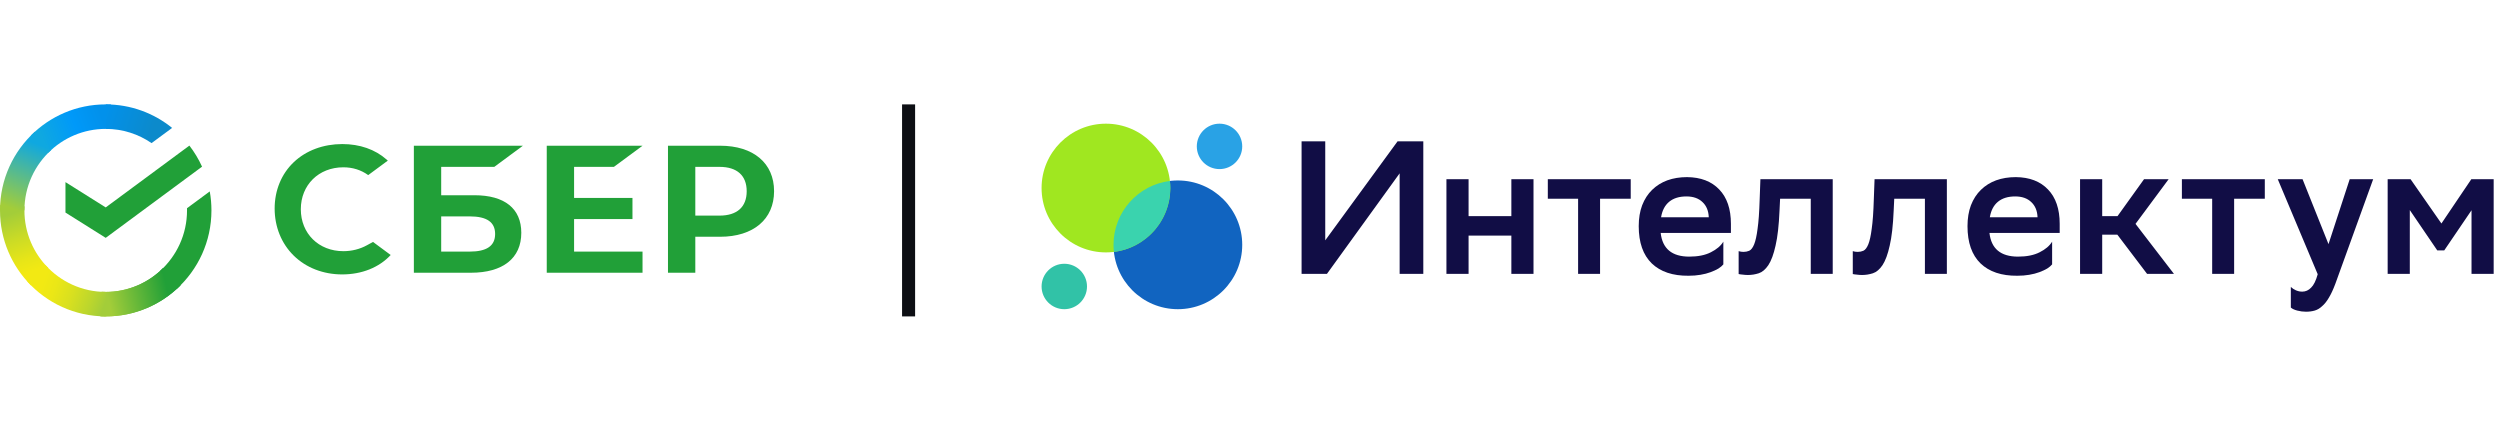
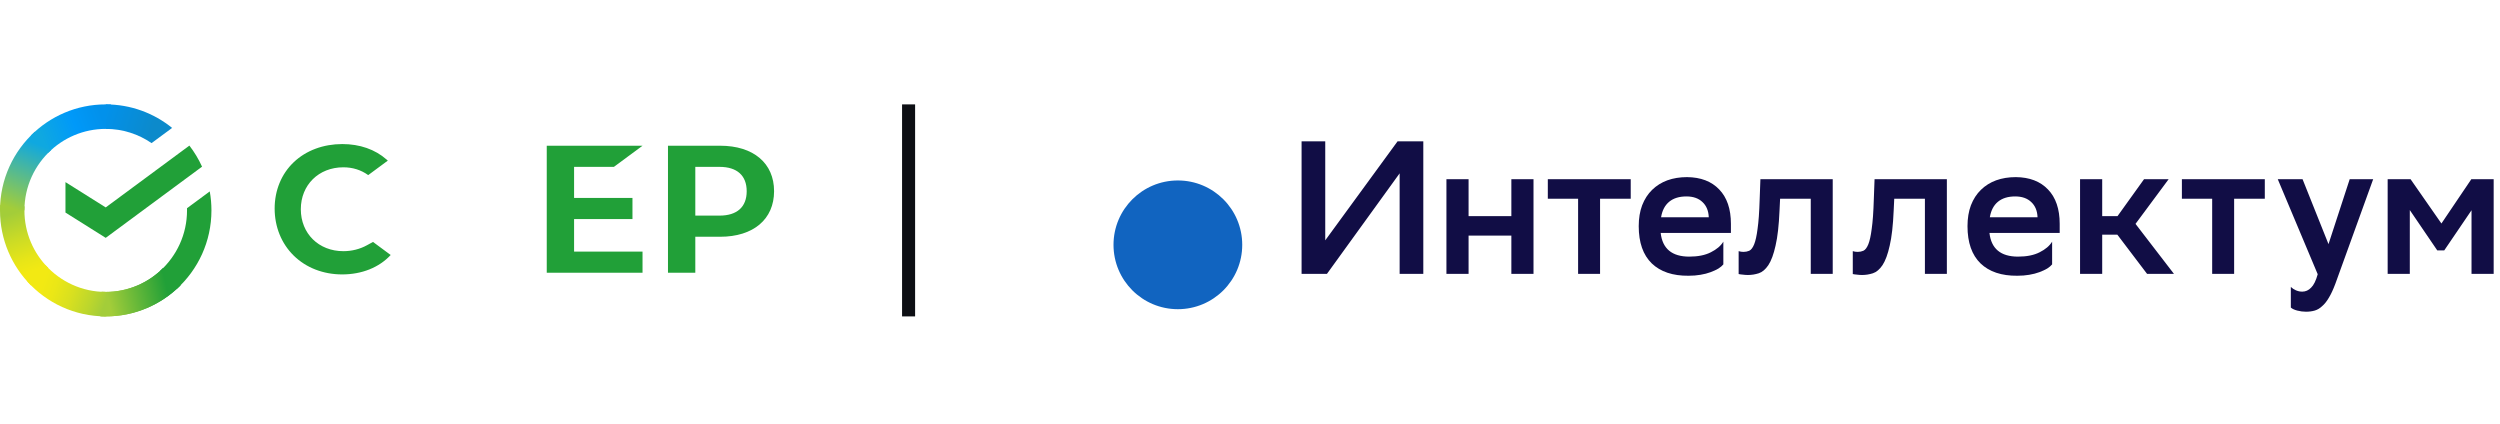
<svg xmlns="http://www.w3.org/2000/svg" width="283" height="48" viewBox="0 0 283 48" fill="none">
  <g clip-path="url(#clip0_15394_35539)">
    <g clip-path="url(#clip1_15394_35539)">
      <path d="M102.114 11.817H103.59V35.817H102.114V11.817Z" fill="#0D0F14" />
      <path d="M38.867 28.433C39.821 28.433 40.745 28.201 41.538 27.762L42.224 27.386C42.224 27.386 43.207 28.113 44.226 28.866C42.906 30.285 40.958 31.064 38.728 31.064C36.595 31.064 34.651 30.309 33.252 28.938C31.858 27.572 31.09 25.678 31.09 23.607C31.09 21.545 31.86 19.679 33.26 18.353C34.651 17.034 36.6 16.308 38.747 16.308C40.727 16.308 42.458 16.912 43.754 18.053L43.9 18.182L41.681 19.822C40.868 19.236 39.922 18.939 38.867 18.939C36.078 18.939 34.053 20.935 34.053 23.686C34.053 26.437 36.077 28.433 38.867 28.433Z" fill="#21A038" />
-       <path fill-rule="evenodd" clip-rule="evenodd" d="M49.943 22.101H53.708C57.128 22.101 59.011 23.613 59.011 26.357C59.011 29.228 56.932 30.874 53.309 30.874H46.849V16.496H59.193L55.954 18.89H49.943V22.101ZM49.943 28.481H53.169C55.079 28.481 56.048 27.843 56.048 26.488C56.048 25.162 55.134 24.495 53.169 24.495H49.943V28.481Z" fill="#21A038" />
      <path d="M72.734 16.496L69.494 18.89H64.986V22.405H71.595V24.799H64.986V28.481H72.734V30.875H61.892V16.496H72.734Z" fill="#21A038" />
      <path fill-rule="evenodd" clip-rule="evenodd" d="M81.518 16.496H75.615V30.874H78.709V26.801H81.518C85.285 26.801 87.625 24.815 87.625 21.642C87.625 18.468 85.285 16.496 81.518 16.496ZM81.452 24.407H78.709V18.89H81.452C83.434 18.89 84.526 19.87 84.526 21.649C84.526 23.428 83.434 24.407 81.452 24.407Z" fill="#21A038" />
      <path d="M21.438 16.481C22.003 17.214 22.486 18.013 22.872 18.867L11.967 26.925L7.411 24.061V20.616L11.967 23.48L21.438 16.481Z" fill="#21A038" />
      <path d="M2.764 23.816C2.764 23.662 2.768 23.508 2.776 23.355L0.015 23.217C0.006 23.415 0 23.615 0 23.816C0 27.13 1.339 30.13 3.505 32.301L5.463 30.338C3.796 28.668 2.764 26.361 2.764 23.816Z" fill="url(#paint0_linear_15394_35539)" />
      <path d="M11.968 33.046C11.814 33.046 11.661 33.042 11.508 33.034L11.37 35.802C11.568 35.811 11.768 35.817 11.968 35.817C15.273 35.817 18.265 34.474 20.431 32.302L18.473 30.339C16.806 32.01 14.506 33.046 11.968 33.046Z" fill="url(#paint1_linear_15394_35539)" />
      <path d="M11.968 33.046C11.814 33.046 11.661 33.042 11.508 33.034L11.37 35.802C11.568 35.811 11.768 35.817 11.968 35.817C15.273 35.817 18.265 34.474 20.431 32.302L18.473 30.339C16.806 32.01 14.506 33.046 11.968 33.046Z" fill="url(#paint2_linear_15394_35539)" />
      <path d="M11.969 14.59C12.123 14.59 12.276 14.595 12.429 14.602L12.566 11.832C12.368 11.823 12.169 11.817 11.969 11.817C8.663 11.817 5.671 13.16 3.506 15.332L5.464 17.295C7.13 15.624 9.432 14.59 11.969 14.59Z" fill="url(#paint3_linear_15394_35539)" />
      <path d="M17.156 16.2L19.484 14.48C17.43 12.816 14.815 11.817 11.968 11.817V14.59C13.892 14.59 15.678 15.184 17.156 16.2Z" fill="url(#paint4_linear_15394_35539)" />
      <path d="M23.935 23.818C23.935 23.084 23.87 22.365 23.744 21.668L21.167 23.571C21.17 23.653 21.171 23.735 21.171 23.818C21.171 26.527 20 28.967 18.139 30.657L19.996 32.715C22.416 30.52 23.935 27.347 23.935 23.818Z" fill="#21A038" />
      <path d="M11.967 33.044C9.265 33.044 6.831 31.87 5.146 30.004L3.093 31.866C5.283 34.291 8.448 35.815 11.967 35.815V33.044Z" fill="url(#paint5_linear_15394_35539)" />
      <path d="M5.796 16.978L3.939 14.92C1.52 17.116 0 20.289 0 23.818H2.765C2.764 21.108 3.935 18.668 5.796 16.978Z" fill="url(#paint6_linear_15394_35539)" />
      <path d="M150.018 27.207L158.203 16H161.118V31H158.439V19.621L150.211 31H147.339V16H150.018V27.207ZM171.086 26.671H166.243V31H163.736V20.286H166.243V24.464H171.086V20.286H173.593V31H171.086V26.671ZM178.641 22.493H175.213V20.286H184.598V22.493H181.127V31H178.641V22.493ZM195.083 29.929C194.954 30.086 194.769 30.243 194.526 30.4C194.283 30.543 193.99 30.679 193.647 30.807C193.304 30.936 192.919 31.036 192.49 31.107C192.076 31.179 191.626 31.214 191.14 31.214C189.354 31.229 187.969 30.764 186.983 29.821C185.997 28.864 185.504 27.457 185.504 25.6C185.504 24.714 185.633 23.929 185.89 23.243C186.161 22.543 186.54 21.957 187.026 21.486C187.511 21.014 188.083 20.657 188.74 20.414C189.411 20.171 190.154 20.05 190.969 20.05C192.526 20.064 193.74 20.529 194.611 21.443C195.497 22.357 195.94 23.657 195.94 25.343V26.371H187.99C188.19 28.157 189.269 29.05 191.226 29.05C192.211 29.05 193.026 28.886 193.669 28.557C194.326 28.229 194.797 27.829 195.083 27.357V29.929ZM190.904 22.236C190.09 22.236 189.44 22.436 188.954 22.836C188.469 23.236 188.161 23.821 188.033 24.593H193.433C193.404 23.864 193.169 23.293 192.726 22.879C192.283 22.45 191.676 22.236 190.904 22.236ZM204.978 22.493H201.507L201.442 23.843C201.371 25.514 201.221 26.836 200.992 27.807C200.778 28.779 200.507 29.514 200.178 30.014C199.85 30.5 199.485 30.807 199.085 30.936C198.685 31.064 198.278 31.129 197.864 31.129C197.664 31.129 197.464 31.114 197.264 31.086C197.078 31.071 196.928 31.05 196.814 31.021V28.429C196.985 28.486 197.171 28.514 197.371 28.514C197.6 28.514 197.814 28.471 198.014 28.386C198.228 28.286 198.414 28.043 198.571 27.657C198.728 27.271 198.857 26.686 198.957 25.9C199.071 25.114 199.15 24.021 199.192 22.621L199.278 20.286H207.464V31H204.978V22.493ZM217.9 22.493H214.428L214.364 23.843C214.293 25.514 214.143 26.836 213.914 27.807C213.7 28.779 213.428 29.514 213.1 30.014C212.771 30.5 212.407 30.807 212.007 30.936C211.607 31.064 211.2 31.129 210.785 31.129C210.585 31.129 210.385 31.114 210.185 31.086C210 31.071 209.85 31.05 209.735 31.021V28.429C209.907 28.486 210.093 28.514 210.293 28.514C210.521 28.514 210.735 28.471 210.935 28.386C211.15 28.286 211.335 28.043 211.493 27.657C211.65 27.271 211.778 26.686 211.878 25.9C211.993 25.114 212.071 24.021 212.114 22.621L212.2 20.286H220.385V31H217.9V22.493ZM232.3 29.929C232.171 30.086 231.986 30.243 231.743 30.4C231.5 30.543 231.207 30.679 230.864 30.807C230.521 30.936 230.136 31.036 229.707 31.107C229.293 31.179 228.843 31.214 228.357 31.214C226.571 31.229 225.186 30.764 224.2 29.821C223.214 28.864 222.721 27.457 222.721 25.6C222.721 24.714 222.85 23.929 223.107 23.243C223.378 22.543 223.757 21.957 224.243 21.486C224.728 21.014 225.3 20.657 225.957 20.414C226.628 20.171 227.371 20.05 228.186 20.05C229.743 20.064 230.957 20.529 231.828 21.443C232.714 22.357 233.157 23.657 233.157 25.343V26.371H225.207C225.407 28.157 226.486 29.05 228.443 29.05C229.428 29.05 230.243 28.886 230.886 28.557C231.543 28.229 232.014 27.829 232.3 27.357V29.929ZM228.121 22.236C227.307 22.236 226.657 22.436 226.171 22.836C225.686 23.236 225.378 23.821 225.25 24.593H230.65C230.621 23.864 230.386 23.293 229.943 22.879C229.5 22.45 228.893 22.236 228.121 22.236ZM235.462 20.286H237.969V24.464H239.705L242.705 20.286H245.49L241.74 25.343L246.09 31H243.047L239.683 26.564H237.969V31H235.462V20.286ZM250.418 22.493H246.99V20.286H256.376V22.493H252.904V31H250.418V22.493ZM257.843 20.286H260.65L263.586 27.636L265.986 20.286H268.643L264.357 32.136C264.115 32.779 263.872 33.3 263.629 33.7C263.386 34.114 263.129 34.436 262.857 34.664C262.6 34.907 262.322 35.071 262.022 35.157C261.722 35.243 261.393 35.286 261.036 35.286C260.707 35.286 260.379 35.243 260.05 35.157C259.722 35.071 259.479 34.957 259.322 34.814V32.479C259.479 32.636 259.672 32.764 259.9 32.864C260.129 32.964 260.365 33.014 260.607 33.014C260.993 33.014 261.329 32.864 261.615 32.564C261.915 32.279 262.165 31.771 262.365 31.043L257.843 20.286ZM279.776 23.8L276.69 28.343H275.897L272.79 23.779V31H270.283V20.286H272.876L276.369 25.3L279.754 20.286H282.283V31H279.776V23.8Z" fill="#110D45" />
      <circle cx="133.335" cy="27.714" r="7.286" transform="rotate(-180 133.335 27.714)" fill="#1164C0" />
-       <circle cx="125.192" cy="21.286" r="7.286" transform="rotate(-180 125.192 21.286)" fill="#A0E720" />
-       <path fill-rule="evenodd" clip-rule="evenodd" d="M132.434 20.483C128.835 20.927 126.049 23.995 126.049 27.714C126.049 27.985 126.064 28.253 126.093 28.516C129.691 28.072 132.478 25.004 132.478 21.285C132.478 21.014 132.463 20.747 132.434 20.483Z" fill="#3AD3AE" />
-       <circle cx="138.049" cy="16.571" r="2.571" transform="rotate(-180 138.049 16.571)" fill="#29A2E5" />
-       <circle cx="120.478" cy="32.429" r="2.571" transform="rotate(-180 120.478 32.429)" fill="#31C2A7" />
    </g>
  </g>
  <defs>
    <linearGradient id="paint0_linear_15394_35539" x1="4.064" y1="31.955" x2="1.029" y2="23.204" gradientUnits="userSpaceOnUse">
      <stop offset="0.144" stop-color="#F2E913" />
      <stop offset="0.304" stop-color="#E7E518" />
      <stop offset="0.582" stop-color="#CADB26" />
      <stop offset="0.891" stop-color="#A3CD39" />
    </linearGradient>
    <linearGradient id="paint1_linear_15394_35539" x1="11.188" y1="34.145" x2="19.989" y2="32.161" gradientUnits="userSpaceOnUse">
      <stop offset="0.123" stop-color="#A3CD39" />
      <stop offset="0.285" stop-color="#86C339" />
      <stop offset="0.869" stop-color="#21A038" />
    </linearGradient>
    <linearGradient id="paint2_linear_15394_35539" x1="11.188" y1="34.145" x2="19.989" y2="32.161" gradientUnits="userSpaceOnUse">
      <stop offset="0.123" stop-color="#A3CD39" />
      <stop offset="0.285" stop-color="#86C339" />
      <stop offset="0.869" stop-color="#21A038" />
    </linearGradient>
    <linearGradient id="paint3_linear_15394_35539" x1="4.296" y1="15.823" x2="12.082" y2="12.864" gradientUnits="userSpaceOnUse">
      <stop offset="0.059" stop-color="#0FA8E0" />
      <stop offset="0.538" stop-color="#0099F9" />
      <stop offset="0.923" stop-color="#0291EB" />
    </linearGradient>
    <linearGradient id="paint4_linear_15394_35539" x1="11.389" y1="12.747" x2="18.915" y2="15.063" gradientUnits="userSpaceOnUse">
      <stop offset="0.057" stop-color="#0291EB" />
      <stop offset="0.79" stop-color="#0C8ACB" />
    </linearGradient>
    <linearGradient id="paint5_linear_15394_35539" x1="3.786" y1="31.529" x2="11.98" y2="34.583" gradientUnits="userSpaceOnUse">
      <stop offset="0.132" stop-color="#F2E913" />
      <stop offset="0.298" stop-color="#EBE716" />
      <stop offset="0.531" stop-color="#D9E01F" />
      <stop offset="0.802" stop-color="#BBD62D" />
      <stop offset="0.983" stop-color="#A3CD39" />
    </linearGradient>
    <linearGradient id="paint6_linear_15394_35539" x1="1.029" y1="24.154" x2="4.331" y2="15.587" gradientUnits="userSpaceOnUse">
      <stop offset="0.07" stop-color="#A3CD39" />
      <stop offset="0.26" stop-color="#81C55F" />
      <stop offset="0.922" stop-color="#0FA8E0" />
    </linearGradient>
    <clipPath id="clip0_15394_35539">
      <rect width="283" height="48" fill="white" />
    </clipPath>
    <clipPath id="clip1_15394_35539">
      <rect width="283" height="48" fill="white" />
    </clipPath>
  </defs>
</svg>